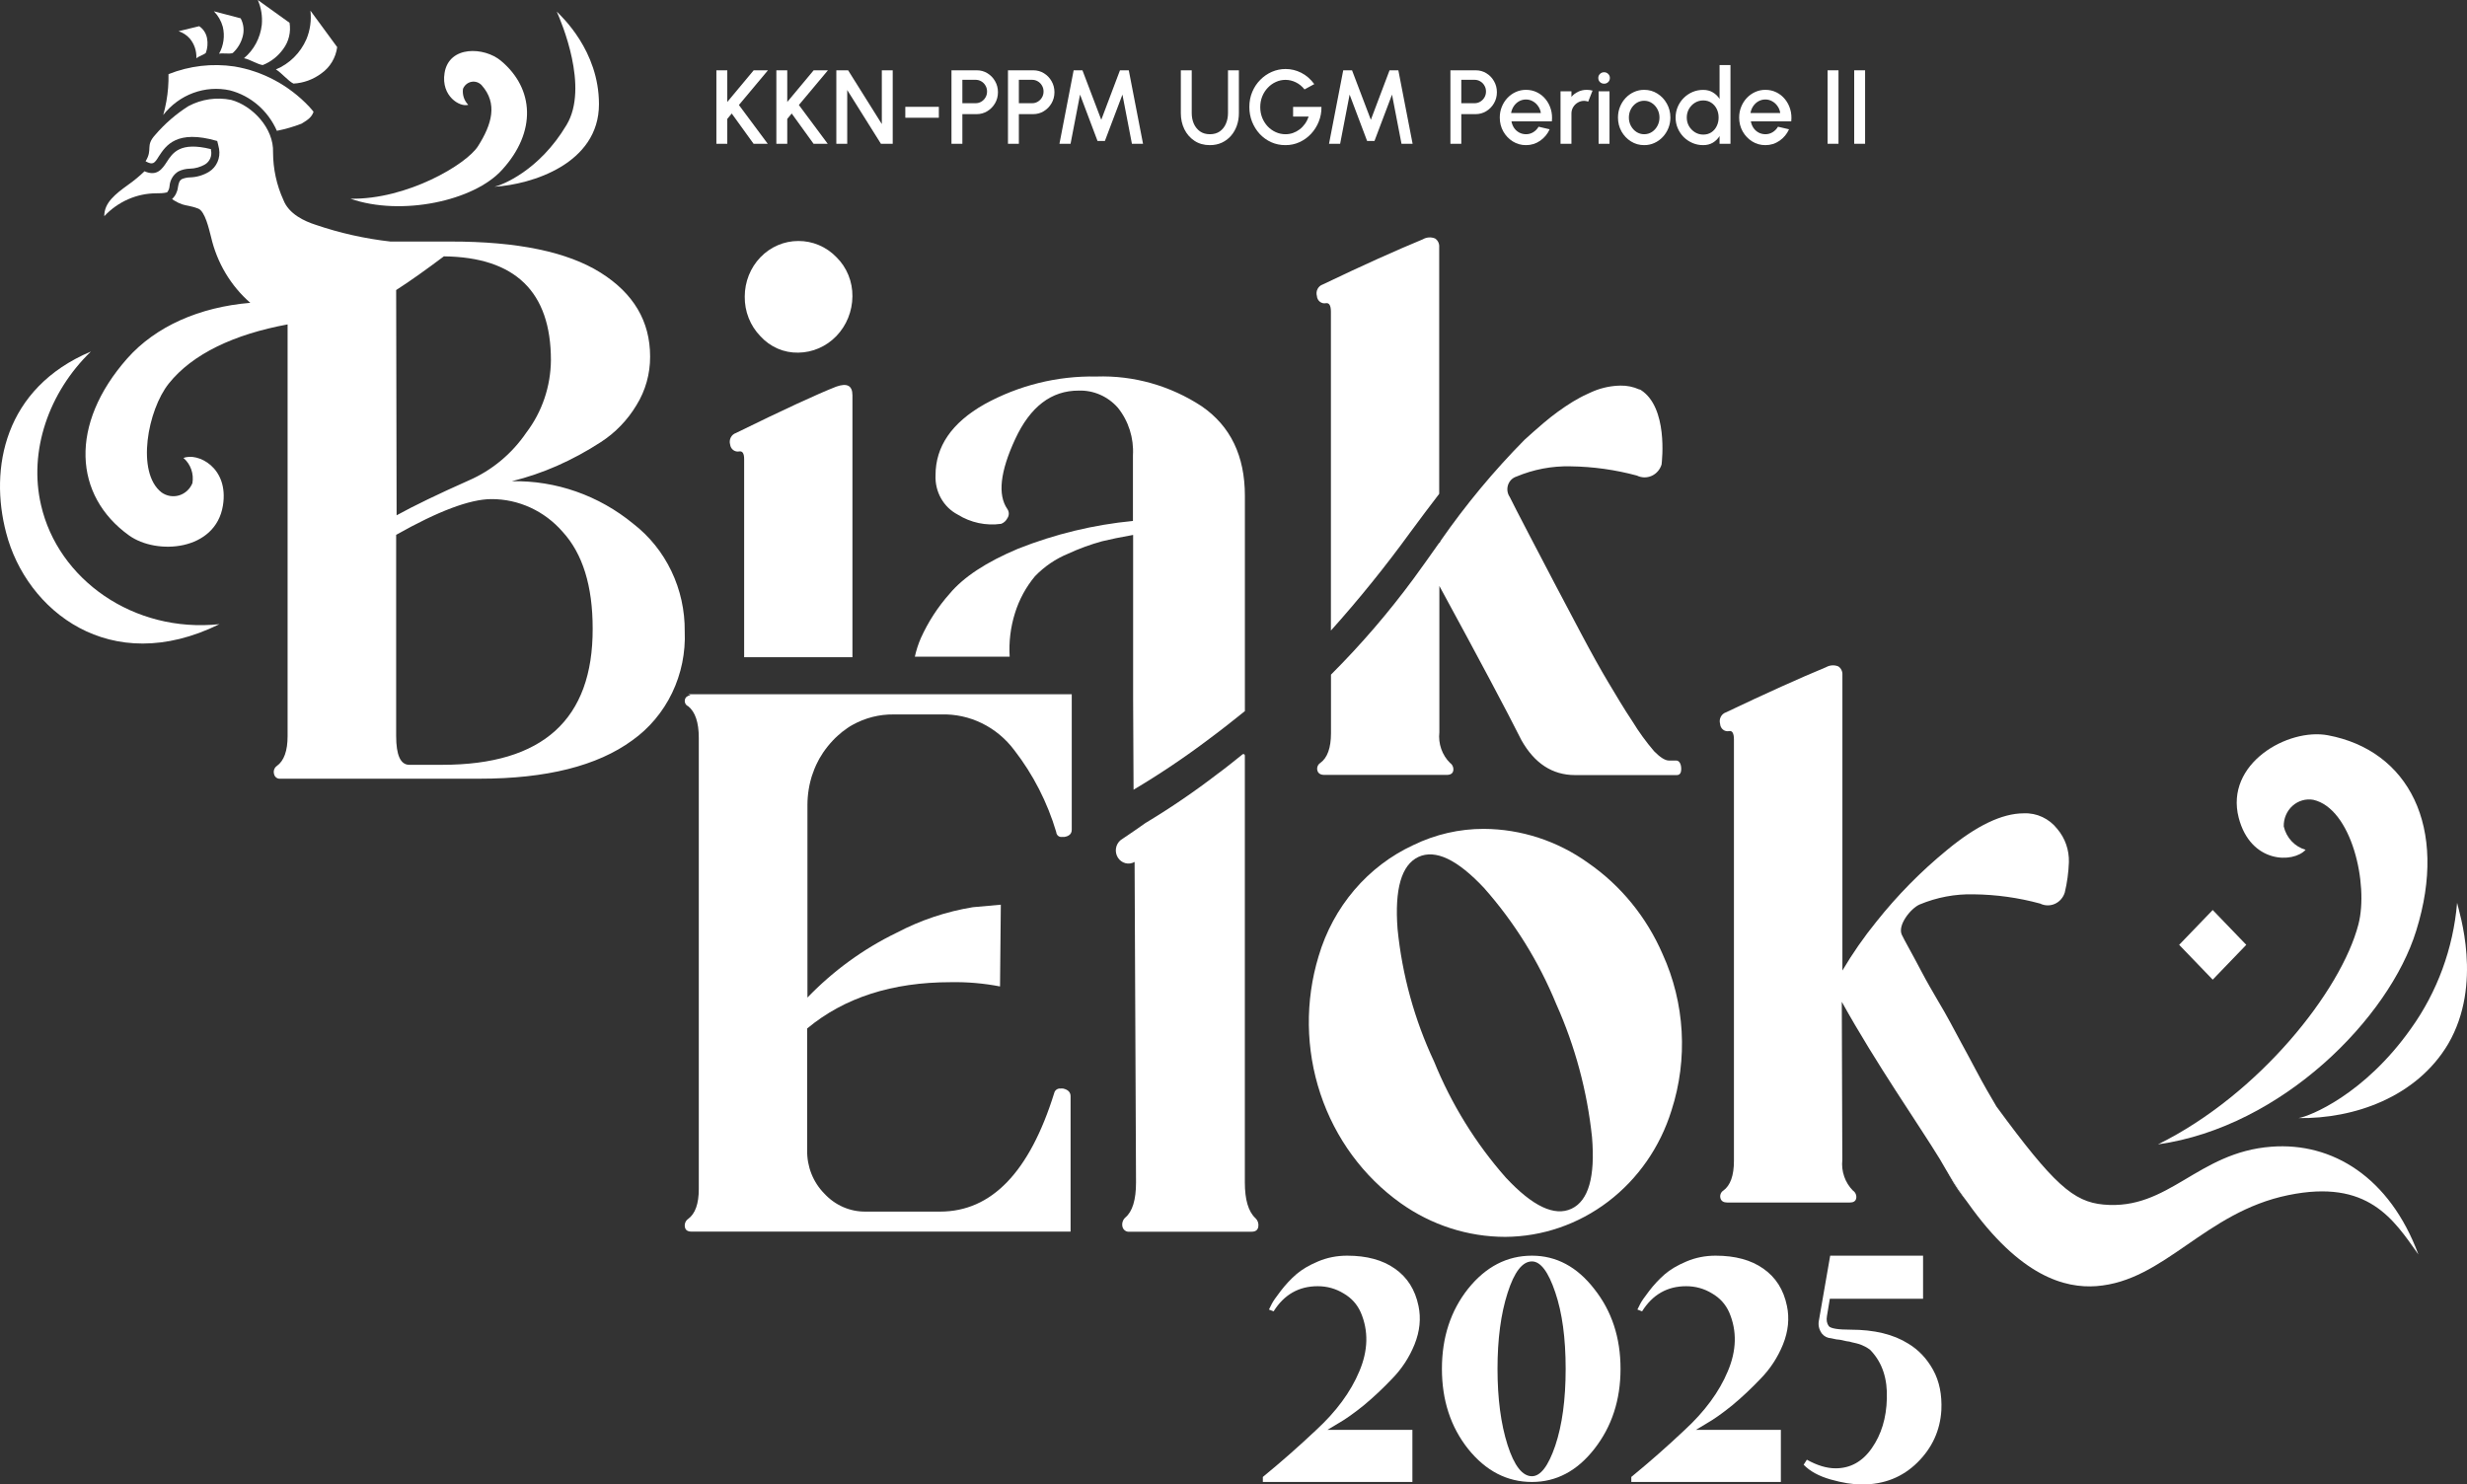
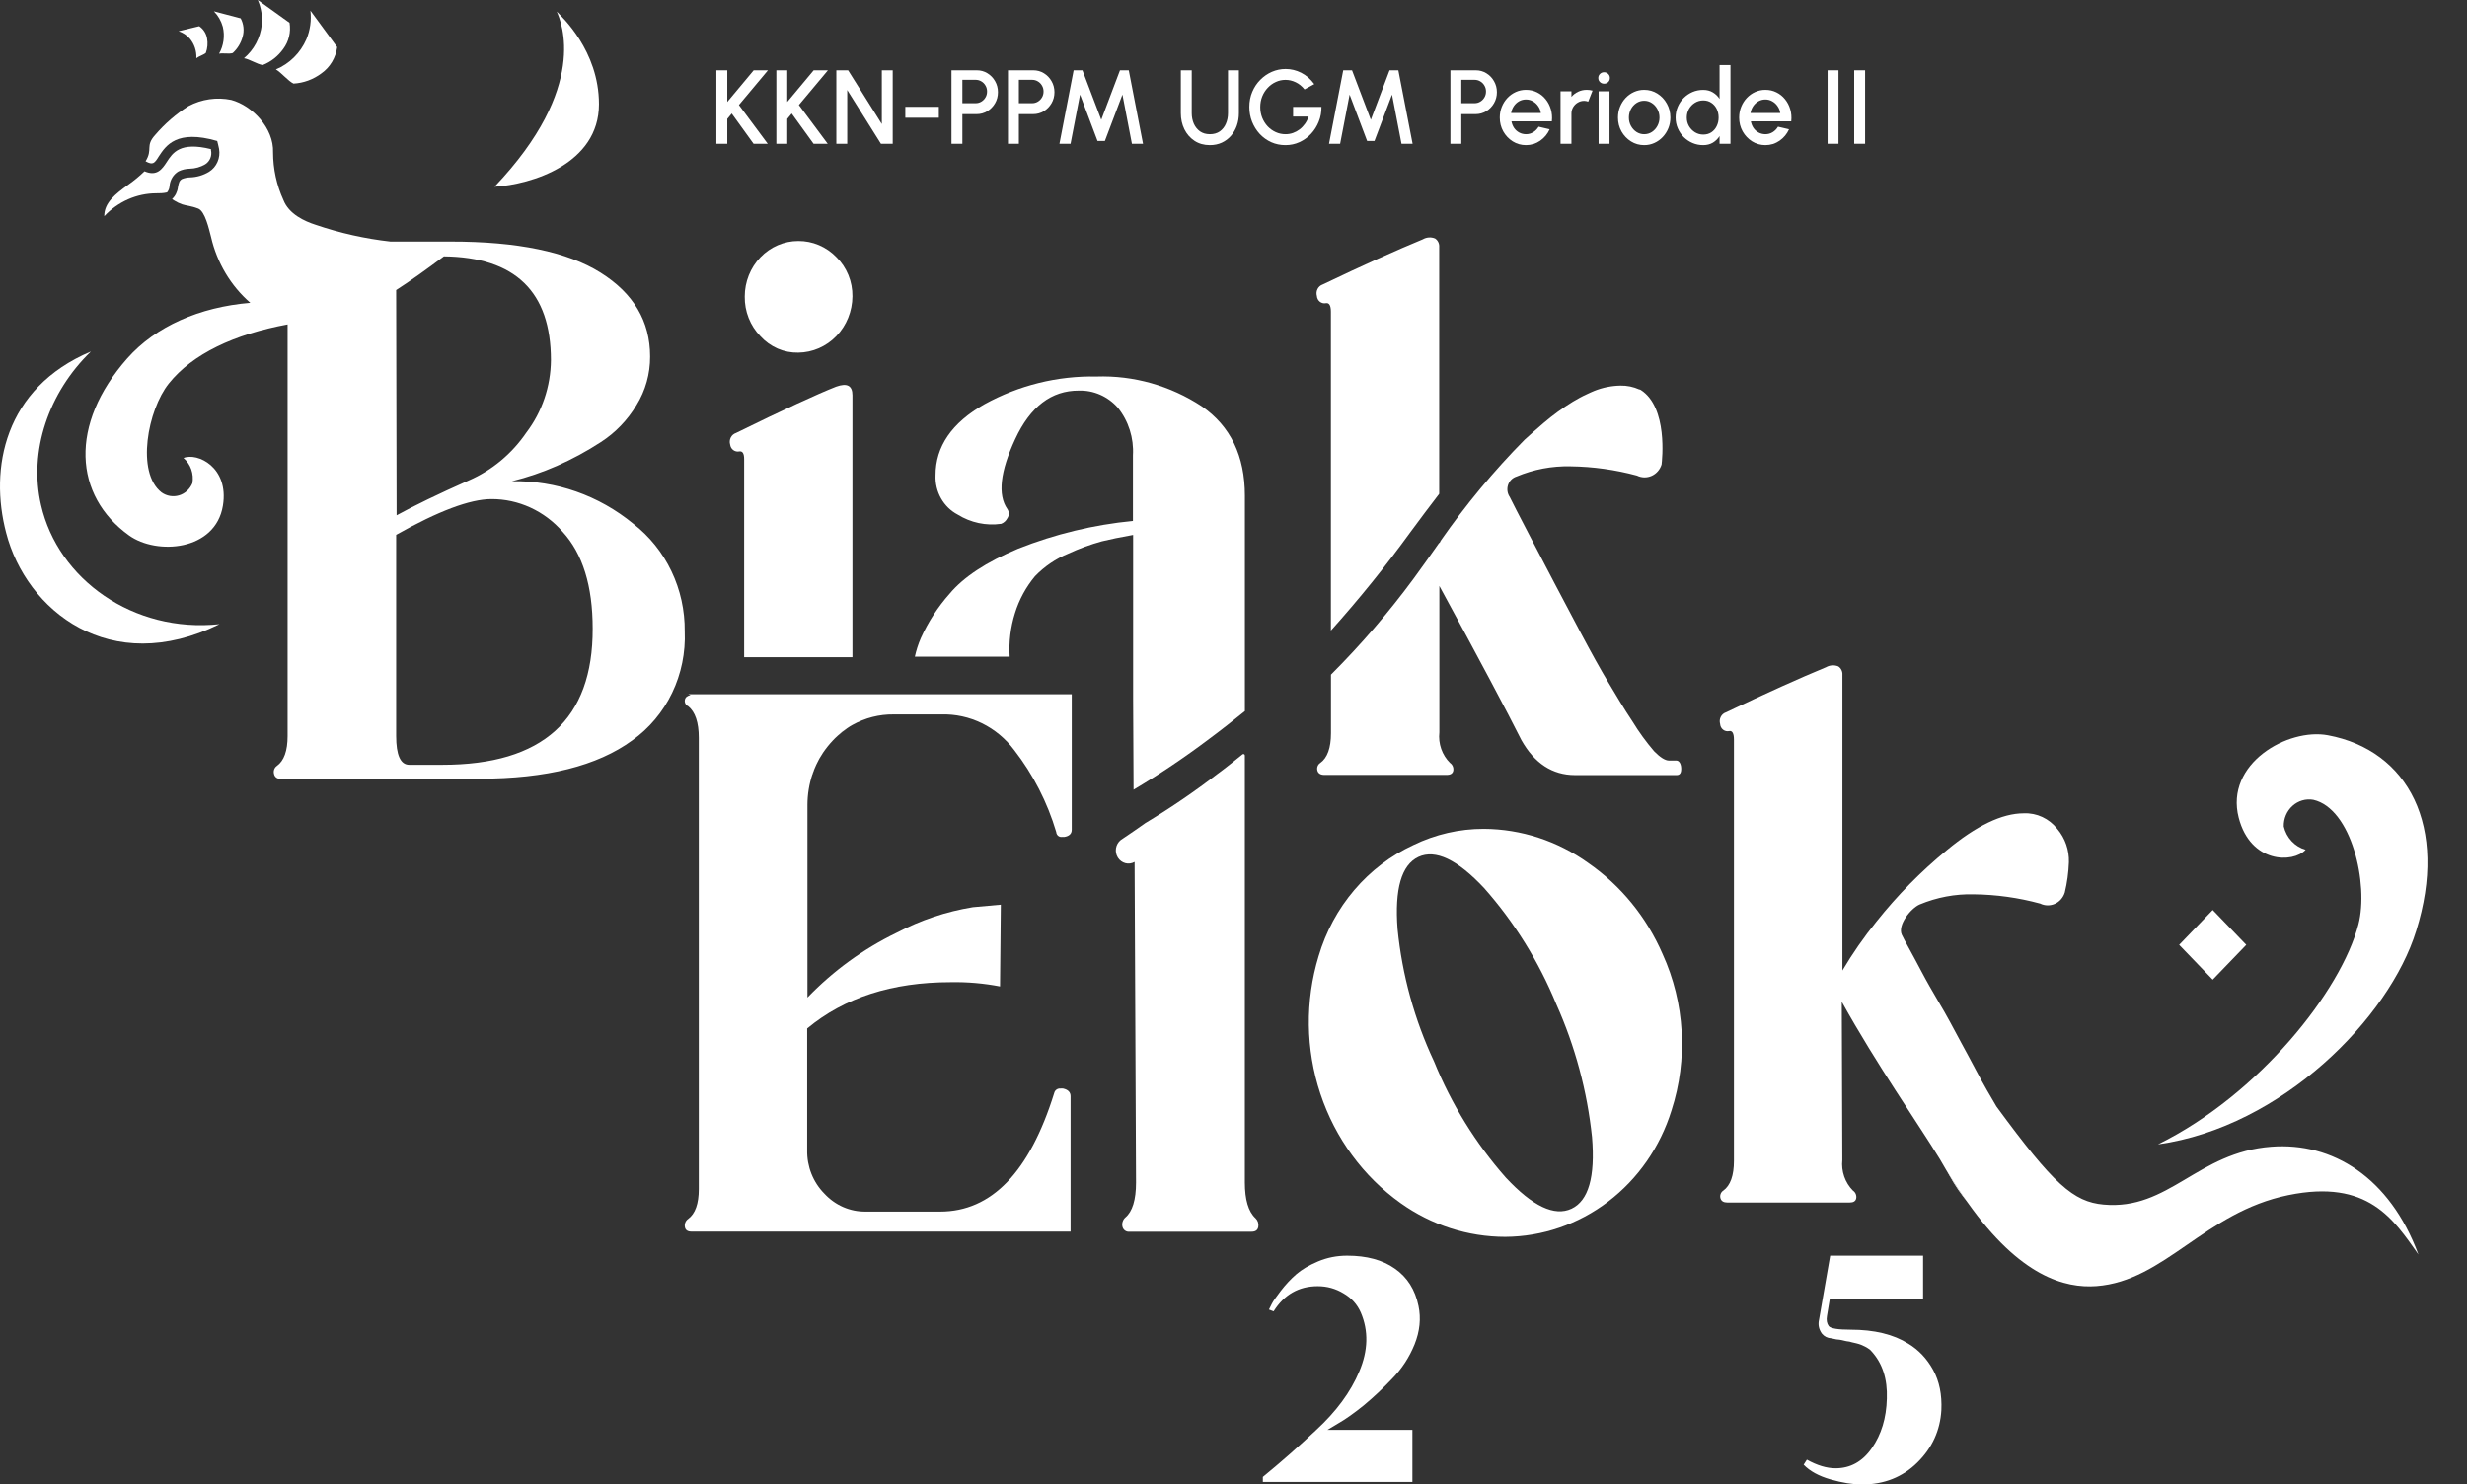
<svg xmlns="http://www.w3.org/2000/svg" width="334" height="201" viewBox="0 0 334 201" fill="none">
  <rect x="0" y="0" width="334" height="201" fill="#333333" stroke="none" />
  <path d="M103.942 19.468H102.026L99.068 15.368L98.465 16.1V19.468H96.989V9.519H98.465V13.804L102.04 9.519H103.97L100.04 14.216L103.942 19.468Z" fill="white" />
  <path d="M112.061 19.468H110.146L107.188 15.368L106.584 16.1V19.468H105.109V9.519H106.584V13.804L110.16 9.519H112.09L108.159 14.216L112.061 19.468Z" fill="white" />
  <path d="M113.229 19.468V9.519H114.825L119.387 16.796V9.519H120.862V19.468H119.266L114.704 12.191V19.468H113.229Z" fill="white" />
  <path d="M122.568 14.465H127.108V15.943H122.568V14.465Z" fill="white" />
  <path d="M128.817 19.468V9.519H132.237C132.771 9.519 133.253 9.652 133.684 9.917C134.119 10.183 134.464 10.54 134.72 10.99C134.98 11.44 135.11 11.938 135.11 12.483C135.11 13.037 134.977 13.539 134.713 13.989C134.452 14.434 134.105 14.79 133.67 15.055C133.235 15.32 132.757 15.453 132.237 15.453H130.293V19.468H128.817ZM130.293 13.975H132.088C132.371 13.975 132.629 13.904 132.861 13.762C133.097 13.62 133.284 13.43 133.421 13.193C133.563 12.956 133.634 12.689 133.634 12.39C133.634 12.092 133.563 11.824 133.421 11.587C133.284 11.346 133.097 11.156 132.861 11.019C132.629 10.877 132.371 10.806 132.088 10.806H130.293V13.975Z" fill="white" />
  <path d="M136.466 19.468V9.519H139.885C140.42 9.519 140.902 9.652 141.333 9.917C141.768 10.183 142.113 10.54 142.368 10.99C142.629 11.44 142.759 11.938 142.759 12.483C142.759 13.037 142.626 13.539 142.361 13.989C142.101 14.434 141.754 14.79 141.318 15.055C140.883 15.32 140.406 15.453 139.885 15.453H137.941V19.468H136.466ZM137.941 13.975H139.736C140.02 13.975 140.278 13.904 140.51 13.762C140.746 13.62 140.933 13.43 141.07 13.193C141.212 12.956 141.283 12.689 141.283 12.39C141.283 12.092 141.212 11.824 141.07 11.587C140.933 11.346 140.746 11.156 140.51 11.019C140.278 10.877 140.02 10.806 139.736 10.806H137.941V13.975Z" fill="white" />
  <path d="M143.436 19.468L145.358 9.519H146.55L149.097 16.22L151.63 9.519H152.822L154.751 19.468H153.247L151.963 12.809L149.586 19.091H148.593L146.224 12.809L144.94 19.468H143.436Z" fill="white" />
  <path d="M163.8 19.653C163.005 19.653 162.312 19.458 161.721 19.07C161.134 18.681 160.678 18.16 160.352 17.507C160.03 16.848 159.869 16.119 159.869 15.318V9.519H161.345V15.318C161.345 15.839 161.439 16.317 161.629 16.753C161.823 17.184 162.102 17.53 162.466 17.791C162.835 18.047 163.279 18.175 163.8 18.175C164.334 18.175 164.783 18.047 165.147 17.791C165.512 17.53 165.786 17.184 165.97 16.753C166.16 16.317 166.254 15.839 166.254 15.318V9.519H167.73V15.318C167.73 15.92 167.638 16.483 167.453 17.009C167.269 17.53 167.004 17.99 166.659 18.388C166.313 18.786 165.899 19.096 165.417 19.319C164.935 19.541 164.395 19.653 163.8 19.653Z" fill="white" />
  <path d="M174.034 19.653C173.344 19.653 172.701 19.52 172.105 19.255C171.513 18.985 170.996 18.613 170.551 18.139C170.111 17.661 169.766 17.109 169.515 16.483C169.269 15.858 169.146 15.192 169.146 14.486C169.146 13.743 169.279 13.058 169.544 12.433C169.808 11.807 170.17 11.265 170.629 10.806C171.088 10.341 171.61 9.981 172.197 9.725C172.788 9.47 173.408 9.342 174.056 9.342C174.789 9.342 175.493 9.512 176.17 9.853C176.846 10.194 177.435 10.706 177.936 11.388L176.617 12.106C176.276 11.68 175.879 11.357 175.425 11.14C174.976 10.922 174.514 10.813 174.041 10.813C173.583 10.813 173.148 10.907 172.736 11.097C172.325 11.282 171.96 11.542 171.644 11.879C171.327 12.21 171.076 12.601 170.892 13.051C170.712 13.496 170.622 13.982 170.622 14.508C170.622 15.015 170.709 15.491 170.884 15.936C171.064 16.381 171.31 16.772 171.622 17.109C171.939 17.44 172.303 17.701 172.715 17.89C173.131 18.08 173.576 18.175 174.049 18.175C174.399 18.175 174.734 18.118 175.056 18.004C175.378 17.89 175.676 17.729 175.95 17.521C176.229 17.308 176.473 17.054 176.681 16.761C176.889 16.467 177.054 16.14 177.177 15.78H175.07V14.472H178.908C178.918 15.183 178.795 15.851 178.539 16.476C178.289 17.102 177.939 17.654 177.489 18.132C177.045 18.606 176.527 18.978 175.936 19.248C175.344 19.518 174.711 19.653 174.034 19.653Z" fill="white" />
  <path d="M179.933 19.468L181.856 9.519H183.048L185.595 16.22L188.127 9.519H189.319L191.249 19.468H189.745L188.461 12.809L186.084 19.091H185.091L182.721 12.809L181.437 19.468H179.933Z" fill="white" />
  <path d="M196.367 19.468V9.519H199.786C200.321 9.519 200.803 9.652 201.234 9.917C201.669 10.183 202.014 10.54 202.269 10.99C202.53 11.44 202.66 11.938 202.66 12.483C202.66 13.037 202.527 13.539 202.262 13.989C202.002 14.434 201.655 14.79 201.219 15.055C200.784 15.32 200.307 15.453 199.786 15.453H197.842V19.468H196.367ZM197.842 13.975H199.637C199.921 13.975 200.179 13.904 200.411 13.762C200.647 13.62 200.834 13.43 200.971 13.193C201.113 12.956 201.184 12.689 201.184 12.39C201.184 12.092 201.113 11.824 200.971 11.587C200.834 11.346 200.647 11.156 200.411 11.019C200.179 10.877 199.921 10.806 199.637 10.806H197.842V13.975Z" fill="white" />
  <path d="M206.597 19.653C205.944 19.653 205.348 19.485 204.809 19.148C204.274 18.812 203.846 18.362 203.525 17.798C203.208 17.23 203.05 16.602 203.05 15.915C203.05 15.394 203.142 14.908 203.326 14.458C203.511 14.003 203.764 13.605 204.085 13.264C204.412 12.918 204.79 12.648 205.22 12.454C205.651 12.26 206.11 12.163 206.597 12.163C207.141 12.163 207.64 12.277 208.094 12.504C208.548 12.727 208.936 13.037 209.257 13.435C209.579 13.828 209.815 14.283 209.967 14.799C210.118 15.311 210.163 15.856 210.101 16.434H204.632C204.693 16.761 204.811 17.057 204.986 17.322C205.166 17.582 205.393 17.788 205.667 17.94C205.946 18.092 206.256 18.17 206.597 18.175C206.956 18.175 207.283 18.085 207.576 17.905C207.874 17.724 208.117 17.476 208.307 17.158L209.803 17.507C209.52 18.137 209.092 18.653 208.519 19.056C207.947 19.454 207.306 19.653 206.597 19.653ZM204.582 15.304H208.612C208.564 14.963 208.444 14.655 208.25 14.38C208.061 14.1 207.822 13.88 207.533 13.719C207.249 13.553 206.937 13.47 206.597 13.47C206.261 13.47 205.949 13.551 205.66 13.712C205.376 13.873 205.14 14.093 204.951 14.373C204.766 14.648 204.643 14.958 204.582 15.304Z" fill="white" />
  <path d="M211.276 19.468V12.362H212.752V13.115C212.998 12.821 213.301 12.589 213.66 12.419C214.02 12.248 214.407 12.163 214.824 12.163C215.088 12.163 215.351 12.198 215.611 12.269L215.022 13.762C214.838 13.691 214.653 13.655 214.469 13.655C214.157 13.655 213.871 13.733 213.61 13.89C213.35 14.041 213.142 14.247 212.986 14.508C212.83 14.768 212.752 15.057 212.752 15.375V19.468H211.276Z" fill="white" />
  <path d="M216.431 12.362H217.907V19.468H216.431V12.362ZM217.183 11.331C216.956 11.331 216.767 11.258 216.615 11.111C216.464 10.964 216.388 10.78 216.388 10.557C216.388 10.339 216.464 10.157 216.615 10.01C216.767 9.858 216.954 9.782 217.176 9.782C217.393 9.782 217.578 9.858 217.729 10.01C217.881 10.157 217.956 10.339 217.956 10.557C217.956 10.78 217.881 10.964 217.729 11.111C217.583 11.258 217.4 11.331 217.183 11.331Z" fill="white" />
  <path d="M222.601 19.653C221.948 19.653 221.352 19.485 220.813 19.148C220.279 18.812 219.851 18.362 219.529 17.798C219.212 17.23 219.054 16.602 219.054 15.915C219.054 15.394 219.146 14.908 219.33 14.458C219.515 14.003 219.768 13.605 220.089 13.264C220.416 12.918 220.794 12.648 221.225 12.454C221.655 12.26 222.114 12.163 222.601 12.163C223.254 12.163 223.847 12.331 224.382 12.667C224.921 13.004 225.349 13.456 225.666 14.025C225.987 14.593 226.148 15.223 226.148 15.915C226.148 16.431 226.056 16.914 225.871 17.364C225.687 17.814 225.432 18.212 225.105 18.558C224.784 18.899 224.408 19.167 223.977 19.361C223.551 19.555 223.093 19.653 222.601 19.653ZM222.601 18.175C222.993 18.175 223.346 18.07 223.658 17.862C223.97 17.654 224.216 17.379 224.396 17.038C224.58 16.692 224.672 16.317 224.672 15.915C224.672 15.503 224.578 15.124 224.389 14.778C224.204 14.432 223.956 14.157 223.644 13.954C223.332 13.745 222.984 13.641 222.601 13.641C222.213 13.641 221.861 13.745 221.544 13.954C221.232 14.162 220.983 14.439 220.799 14.785C220.619 15.131 220.529 15.507 220.529 15.915C220.529 16.337 220.624 16.718 220.813 17.059C221.002 17.4 221.253 17.672 221.565 17.876C221.882 18.075 222.227 18.175 222.601 18.175Z" fill="white" />
  <path d="M232.807 8.809H234.283V19.468H232.807V18.423C232.575 18.793 232.273 19.091 231.899 19.319C231.525 19.541 231.088 19.653 230.586 19.653C230.071 19.653 229.588 19.555 229.139 19.361C228.69 19.167 228.293 18.899 227.947 18.558C227.607 18.212 227.34 17.814 227.146 17.364C226.952 16.914 226.855 16.431 226.855 15.915C226.855 15.399 226.952 14.915 227.146 14.465C227.34 14.01 227.607 13.613 227.947 13.271C228.293 12.926 228.69 12.655 229.139 12.461C229.588 12.267 230.071 12.17 230.586 12.17C231.088 12.17 231.525 12.284 231.899 12.511C232.273 12.734 232.575 13.027 232.807 13.392V8.809ZM230.601 18.224C231.017 18.224 231.381 18.122 231.693 17.919C232.005 17.71 232.247 17.431 232.417 17.08C232.592 16.73 232.679 16.341 232.679 15.915C232.679 15.484 232.592 15.093 232.417 14.742C232.242 14.392 231.998 14.115 231.686 13.911C231.379 13.703 231.017 13.598 230.601 13.598C230.189 13.598 229.813 13.703 229.473 13.911C229.137 14.119 228.867 14.399 228.664 14.749C228.465 15.1 228.366 15.489 228.366 15.915C228.366 16.346 228.468 16.737 228.671 17.087C228.879 17.433 229.151 17.71 229.487 17.919C229.827 18.122 230.199 18.224 230.601 18.224Z" fill="white" />
  <path d="M239.007 19.653C238.354 19.653 237.758 19.485 237.219 19.148C236.685 18.812 236.256 18.362 235.935 17.798C235.618 17.23 235.46 16.602 235.46 15.915C235.46 15.394 235.552 14.908 235.736 14.458C235.921 14.003 236.174 13.605 236.495 13.264C236.822 12.918 237.2 12.648 237.63 12.454C238.061 12.26 238.52 12.163 239.007 12.163C239.551 12.163 240.05 12.277 240.504 12.504C240.958 12.727 241.346 13.037 241.667 13.435C241.989 13.828 242.225 14.283 242.377 14.799C242.528 15.311 242.573 15.856 242.511 16.434H237.042C237.103 16.761 237.221 17.057 237.396 17.322C237.576 17.582 237.803 17.788 238.077 17.94C238.356 18.092 238.666 18.17 239.007 18.175C239.366 18.175 239.693 18.085 239.986 17.905C240.284 17.724 240.527 17.476 240.717 17.158L242.213 17.507C241.93 18.137 241.502 18.653 240.929 19.056C240.357 19.454 239.716 19.653 239.007 19.653ZM236.992 15.304H241.022C240.974 14.963 240.854 14.655 240.66 14.38C240.471 14.1 240.232 13.88 239.943 13.719C239.659 13.553 239.347 13.47 239.007 13.47C238.671 13.47 238.359 13.551 238.07 13.712C237.787 13.873 237.55 14.093 237.361 14.373C237.176 14.648 237.053 14.958 236.992 15.304Z" fill="white" />
  <path d="M247.433 19.468V9.519H248.908V19.468H247.433Z" fill="white" />
  <path d="M251.035 19.468V9.519H252.511V19.468H251.035Z" fill="white" />
  <path d="M109.317 108.995V135.069C112.819 131.436 116.906 128.467 121.393 126.294C124.639 124.586 128.124 123.418 131.719 122.835L135.499 122.496L135.391 133.565C133.193 133.14 130.959 132.947 128.724 132.988C120.786 132.988 114.304 135.078 109.28 139.256V155.74C109.26 156.834 109.456 157.92 109.857 158.931C110.258 159.943 110.855 160.858 111.611 161.619C112.328 162.397 113.191 163.015 114.146 163.433C115.102 163.851 116.13 164.062 117.167 164.051H127.275C134.239 164.051 139.388 158.707 142.721 148.018C142.762 147.828 142.867 147.66 143.018 147.545C143.169 147.429 143.356 147.375 143.543 147.392C143.675 147.375 143.809 147.375 143.941 147.392C144.605 147.542 144.943 147.893 144.943 148.432V166.759H93.617C93.097 166.759 92.795 166.558 92.723 166.132C92.685 165.925 92.707 165.711 92.787 165.516C92.866 165.322 93 165.157 93.17 165.042C94.124 164.34 94.607 162.998 94.607 160.993V99.895C94.607 97.814 94.124 96.385 93.17 95.62C93.009 95.553 92.877 95.43 92.795 95.272C92.713 95.114 92.688 94.931 92.723 94.755C92.795 94.404 93.061 94.204 93.496 94.116L93.17 94.003H145.101V112.342C145.101 112.881 144.774 113.207 144.11 113.32H143.784C143.69 113.334 143.594 113.328 143.502 113.301C143.411 113.275 143.325 113.229 143.251 113.167C143.177 113.104 143.117 113.027 143.074 112.939C143.03 112.851 143.005 112.754 142.999 112.656C141.799 108.623 139.873 104.863 137.323 101.574C136.158 100.019 134.657 98.77 132.941 97.93C131.224 97.089 129.341 96.68 127.444 96.736H120.995C119.05 96.71 117.13 97.198 115.415 98.152C115.179 98.282 114.95 98.424 114.727 98.579C114.252 98.893 113.803 99.25 113.386 99.644C113.169 99.844 112.952 100.045 112.747 100.271C112.267 100.782 111.827 101.331 111.43 101.913C111.321 102.07 111.22 102.233 111.128 102.402C111.008 102.582 110.899 102.771 110.802 102.966L110.512 103.542C110.317 103.948 110.148 104.367 110.005 104.796C109.551 106.146 109.319 107.566 109.317 108.995Z" fill="white" />
  <path d="M109.96 104.839C110.103 104.409 110.273 103.989 110.469 103.581C110.287 103.984 110.129 104.386 109.984 104.839H109.96Z" fill="white" />
  <path d="M113.341 99.723C113.759 99.327 114.209 98.97 114.686 98.654C114.213 98.976 113.764 99.333 113.341 99.723Z" fill="white" />
  <path d="M108.076 47.748C110.017 47.728 111.872 46.919 113.243 45.493C114.614 44.068 115.391 42.14 115.407 40.126C115.419 39.135 115.234 38.153 114.861 37.24C114.489 36.327 113.939 35.505 113.245 34.824C112.566 34.121 111.76 33.566 110.873 33.189C109.985 32.813 109.035 32.623 108.076 32.63C106.155 32.63 104.312 33.422 102.953 34.833C101.594 36.243 100.83 38.157 100.83 40.151C100.816 41.147 100.995 42.136 101.359 43.058C101.722 43.98 102.261 44.816 102.944 45.517C103.601 46.241 104.397 46.814 105.281 47.199C106.166 47.583 107.118 47.77 108.076 47.748Z" fill="white" />
  <path d="M100.084 61.123C100.518 61.048 100.748 61.386 100.748 62.163V88.989H115.409V53.514C115.409 52.198 114.673 51.822 113.187 52.361C110.675 53.351 106.146 55.432 99.637 58.629C99.333 58.729 99.08 58.951 98.933 59.244C98.786 59.538 98.757 59.88 98.852 60.195C98.869 60.343 98.915 60.484 98.988 60.612C99.06 60.74 99.157 60.851 99.273 60.938C99.388 61.025 99.52 61.086 99.66 61.118C99.799 61.15 99.944 61.152 100.084 61.123Z" fill="white" />
  <path d="M225.092 129.177C228.115 135.807 228.548 143.395 226.299 150.35C224.765 155.3 221.764 159.621 217.723 162.696C213.683 165.771 208.81 167.443 203.8 167.473C198.743 167.471 193.804 165.88 189.634 162.91C184.574 159.307 180.763 154.112 178.762 148.091C176.762 142.069 176.678 135.54 178.523 129.466C179.5 126.152 181.151 123.095 183.363 120.5C185.576 117.905 188.299 115.833 191.349 114.423C194.338 112.97 197.6 112.221 200.902 112.229C205.948 112.257 210.868 113.865 215.019 116.842C219.427 119.89 222.918 124.165 225.092 129.177ZM203.872 159.45C207.496 163.336 210.458 164.74 212.761 163.662C215.056 162.584 215.986 159.363 215.539 153.972C214.884 147.743 213.252 141.667 210.708 135.984C208.336 130.195 205.028 124.87 200.926 120.239C197.303 116.37 194.34 114.966 192.037 116.027C189.742 117.106 188.8 120.365 189.211 125.78C189.833 132.014 191.505 138.085 194.15 143.718C196.5 149.501 199.788 154.823 203.872 159.45Z" fill="white" />
  <path d="M263.505 158.373C263.674 158.661 263.807 158.924 263.928 159.163C264.647 160.484 265.497 161.723 266.464 162.861C265.466 161.523 264.479 160.028 263.505 158.373Z" fill="white" />
  <path d="M327.419 169.856C324.062 165.117 320.62 159.602 309.811 161.82C298.459 164.14 293.084 173.453 283.809 174.143C279.595 174.444 273.532 172.889 266.419 162.861C265.452 161.524 264.466 160.028 263.46 158.373L262.638 156.957C259.788 152.294 254.04 144.095 249.354 135.646L249.426 157.057C249.345 157.817 249.433 158.585 249.682 159.304C249.931 160.023 250.335 160.674 250.863 161.206C251.028 161.315 251.159 161.471 251.238 161.656C251.318 161.841 251.343 162.047 251.31 162.247C251.238 162.635 250.936 162.823 250.429 162.823H233.871C233.352 162.823 233.038 162.635 232.929 162.247C232.874 162.053 232.882 161.846 232.952 161.658C233.022 161.47 233.15 161.311 233.316 161.206C234.27 160.517 234.753 159.175 234.753 157.17V100.146C234.753 99.306 234.535 98.892 234.089 98.993C233.946 99.022 233.799 99.018 233.658 98.983C233.517 98.948 233.384 98.882 233.27 98.789C233.155 98.697 233.062 98.58 232.994 98.446C232.927 98.312 232.889 98.165 232.881 98.015C232.789 97.702 232.819 97.365 232.963 97.075C233.107 96.784 233.355 96.564 233.654 96.46C239.137 93.853 243.658 91.814 247.216 90.343C247.469 90.198 247.749 90.112 248.037 90.093C248.326 90.073 248.614 90.12 248.883 90.23C249.067 90.352 249.217 90.524 249.314 90.727C249.412 90.93 249.455 91.157 249.438 91.384V131.409C250.814 129.082 252.357 126.866 254.052 124.778C256.879 121.226 260.061 117.994 263.544 115.138C267.57 111.795 271.052 110.124 273.991 110.124C274.858 110.084 275.721 110.256 276.512 110.626C277.303 110.996 277.999 111.554 278.544 112.255C279.595 113.496 280.152 115.104 280.102 116.755C280.052 118.134 279.866 119.503 279.546 120.842C279.441 121.182 279.268 121.495 279.037 121.761C278.807 122.026 278.524 122.236 278.208 122.379C277.893 122.521 277.551 122.592 277.207 122.586C276.863 122.581 276.524 122.499 276.213 122.346C273.275 121.546 270.253 121.125 267.216 121.093C264.707 121.028 262.212 121.498 259.885 122.472C258.677 123.011 256.902 125.242 257.47 126.546C257.832 127.323 258.75 128.89 260.151 131.56C261.551 134.23 263.158 136.737 264.039 138.429C264.921 140.122 266.092 142.19 267.53 144.923C268.544 146.841 269.474 148.445 270.295 149.824C278.036 160.379 280.718 162.723 284.788 163.099C293.64 163.914 297.492 156.004 307.528 155.264C315.741 154.638 323.53 159.364 327.419 169.856Z" fill="white" />
  <path d="M292.162 154.95C305.906 148.169 316.98 134.104 319.299 125.166C320.712 119.726 318.381 109.472 313.188 108.293C312.689 108.206 312.177 108.235 311.689 108.378C311.201 108.52 310.75 108.773 310.368 109.118C309.986 109.464 309.682 109.892 309.478 110.374C309.275 110.856 309.177 111.378 309.191 111.904C309.367 112.656 309.735 113.347 310.255 113.902C310.775 114.458 311.43 114.858 312.15 115.063C310.447 116.905 304.698 116.918 303.092 110.725C301.196 103.38 309.758 98.541 315.169 99.556C326.038 101.587 331.521 111.916 327.125 126.019C323.49 137.802 308.973 152.581 292.162 154.95Z" fill="white" />
-   <path d="M47.444 26.904C55.101 27.041 63.145 22.265 64.715 19.796C66.599 16.825 67.42 14.005 65.198 11.523C65.019 11.338 64.799 11.201 64.558 11.124C64.317 11.047 64.061 11.033 63.814 11.082C63.566 11.132 63.333 11.244 63.137 11.408C62.94 11.572 62.785 11.783 62.685 12.024C62.63 12.418 62.665 12.82 62.789 13.198C62.913 13.575 63.122 13.916 63.398 14.193C62.275 14.543 59.691 13.027 60.186 9.893C60.777 6.132 65.572 6.333 67.83 8.238C72.335 11.999 72.661 17.865 67.987 22.98C64.195 27.217 54.316 29.31 47.444 26.904Z" fill="white" />
-   <path d="M311.174 151.39C312.696 151.165 320.111 148.194 326.415 139.269C329.976 134.304 332.138 128.411 332.659 122.245C332.925 123.499 336.185 133.239 331.451 141.349C327.176 148.545 318.734 151.503 311.174 151.39Z" fill="white" />
-   <path d="M66.95 25.286C67.941 25.06 72.989 23.155 76.708 16.912C79.776 11.798 75.996 2.973 75.38 1.569C75.996 2.208 81.092 6.834 81.092 14.104C81.092 22.19 71.95 24.985 66.95 25.286Z" fill="white" />
+   <path d="M66.95 25.286C79.776 11.798 75.996 2.973 75.38 1.569C75.996 2.208 81.092 6.834 81.092 14.104C81.092 22.19 71.95 24.985 66.95 25.286Z" fill="white" />
  <path d="M299.573 123.215L295.03 127.931L299.573 132.646L304.116 127.931L299.573 123.215Z" fill="white" />
  <path d="M22.573 21.937C21.981 22.839 21.268 23.942 19.566 23.19C18.879 23.854 18.144 24.461 17.368 25.008C15.629 26.262 14.095 27.452 14.119 29.27C15.035 28.294 16.13 27.517 17.339 26.985C18.548 26.453 19.847 26.178 21.16 26.174C21.619 26.174 22.102 26.174 22.621 26.048C22.826 25.799 22.945 25.486 22.959 25.158C22.994 24.756 23.121 24.367 23.332 24.027C23.542 23.686 23.828 23.404 24.167 23.203C24.648 22.971 25.17 22.847 25.701 22.839C26.429 22.824 27.143 22.621 27.778 22.25C28.09 22.057 28.334 21.766 28.476 21.419C28.617 21.071 28.648 20.686 28.563 20.32V20.194C24.384 19.154 23.382 20.683 22.573 21.937Z" fill="white" />
  <path d="M85.747 70.925C81.075 67.079 75.26 65.04 69.298 65.159C71.387 64.644 73.431 63.947 75.409 63.078C77.468 62.168 79.455 61.091 81.351 59.857C83.31 58.591 84.963 56.876 86.181 54.842C87.393 52.884 88.031 50.602 88.017 48.274C88.017 43.502 85.775 39.712 81.29 36.904C76.806 34.096 70.047 32.696 61.013 32.705H52.861C49.417 32.318 46.02 31.557 42.729 30.436C41.243 29.959 39.106 28.994 38.369 27.076C37.45 25.062 36.972 22.862 36.968 20.633C37.089 17.361 34.154 14.29 31.292 13.525C29.331 13.126 27.298 13.422 25.519 14.365C23.84 15.427 22.322 16.741 21.014 18.264C19.625 19.793 20.737 20.169 19.71 21.837C20.7 22.388 20.918 22.125 21.509 21.16C22.464 19.706 23.925 17.499 29.408 19.091C29.408 19.091 29.661 20.069 29.661 20.169C29.762 20.765 29.687 21.378 29.445 21.929C29.204 22.479 28.808 22.941 28.309 23.253C27.52 23.733 26.626 23.996 25.712 24.018C25.344 24.028 24.981 24.105 24.637 24.243C24.275 24.456 24.203 24.757 24.094 25.334C24.025 25.955 23.742 26.529 23.297 26.951L23.587 27.151C23.937 27.37 24.309 27.547 24.698 27.678C25.217 27.854 25.906 27.879 26.835 28.242C27.765 28.606 28.285 30.987 28.575 32.09C29.378 35.576 31.241 38.701 33.888 41.003C26.992 41.58 21.087 44.187 17.234 48.525C9.324 57.487 9.988 67.115 17.464 72.492C21.208 75.188 29.178 74.611 30.181 68.456C31.026 63.266 26.727 61.236 24.843 62.013C25.316 62.419 25.678 62.95 25.89 63.548C26.102 64.147 26.157 64.794 26.05 65.422C25.886 65.819 25.639 66.173 25.327 66.459C25.015 66.744 24.646 66.955 24.247 67.075C23.847 67.194 23.427 67.221 23.016 67.152C22.605 67.083 22.215 66.92 21.872 66.676C18.382 63.968 20.012 55.482 22.85 51.934C26.05 47.923 31.69 45.265 38.937 43.924V99.669C38.937 101.662 38.453 103.016 37.487 103.706C37.319 103.821 37.191 103.989 37.121 104.185C37.051 104.381 37.044 104.596 37.101 104.796C37.139 104.991 37.245 105.164 37.399 105.282C37.553 105.4 37.744 105.455 37.934 105.436H64.926C73.976 105.436 80.868 103.706 85.602 100.246C87.897 98.614 89.754 96.402 90.996 93.818C92.239 91.234 92.826 88.364 92.703 85.479C92.73 82.656 92.113 79.866 90.904 77.337C89.696 74.808 87.928 72.611 85.747 70.925ZM53.634 39.273C55.591 38.02 57.716 36.49 60.095 34.71C69.757 34.819 74.588 39.507 74.588 48.775C74.555 52.336 73.383 55.785 71.254 58.578C69.296 61.447 66.601 63.687 63.477 65.046C59.322 66.893 56.062 68.469 53.695 69.772L53.634 39.273ZM59.854 103.555H55.409C54.226 103.555 53.634 102.252 53.634 99.644V72.417C59.334 69.2 63.63 67.587 66.52 67.579C68.341 67.571 70.142 67.962 71.807 68.727C73.472 69.491 74.963 70.612 76.182 72.016C78.887 74.974 80.24 79.337 80.24 85.103C80.28 97.413 73.485 103.564 59.854 103.555Z" fill="white" />
-   <path d="M22.1 15.569C23.164 14.204 24.571 13.17 26.165 12.582C27.759 11.994 29.478 11.873 31.134 12.235C32.521 12.595 33.812 13.274 34.911 14.222C36.011 15.17 36.891 16.363 37.486 17.712C38.621 17.489 39.736 17.166 40.819 16.747C41.81 16.171 42.232 15.782 42.45 15.13C42.317 14.967 42.112 14.716 41.846 14.428C39.122 11.544 35.579 9.642 31.738 9C28.726 8.553 25.654 8.911 22.813 10.041C22.837 11.276 22.74 12.511 22.523 13.726C22.402 14.416 22.257 15.005 22.1 15.569Z" fill="white" />
  <path d="M37.353 9.4C39.186 8.642 40.666 7.178 41.483 5.314C41.991 4.095 42.178 2.759 42.027 1.44L45.65 6.379C45.555 7.092 45.316 7.776 44.95 8.387C44.584 8.999 44.098 9.523 43.525 9.927C42.416 10.761 41.099 11.244 39.732 11.318C39.008 10.967 38.114 9.852 37.353 9.4Z" fill="white" />
  <path d="M33.029 7.885C34.375 6.764 35.243 5.139 35.444 3.36C35.55 2.21 35.362 1.051 34.901 0L39.2 3.084C39.303 3.702 39.281 4.335 39.135 4.943C38.989 5.552 38.724 6.122 38.355 6.619C37.648 7.614 36.679 8.376 35.565 8.812C34.792 8.687 33.778 8.01 33.029 7.885Z" fill="white" />
  <path d="M29.659 7.269C30.278 6.173 30.46 4.868 30.166 3.634C29.948 2.835 29.531 2.109 28.959 1.528L32.582 2.481C32.785 2.859 32.913 3.276 32.959 3.707C33.004 4.137 32.967 4.573 32.847 4.988C32.615 5.839 32.149 6.601 31.507 7.182C31.024 7.345 30.178 7.157 29.659 7.269Z" fill="white" />
  <path d="M26.584 7.884C26.632 6.907 26.311 5.95 25.69 5.214C25.279 4.752 24.759 4.411 24.18 4.224L26.97 3.547C27.245 3.731 27.482 3.972 27.664 4.254C27.847 4.537 27.973 4.855 28.033 5.189C28.157 5.853 28.099 6.539 27.864 7.17C27.55 7.433 26.91 7.621 26.584 7.884Z" fill="white" />
  <path d="M12.308 47.596C6.583 53.125 3.854 61.097 5.557 68.393C7.851 78.421 18.044 85.742 29.711 84.513C14.904 91.809 3.552 82.658 0.835 72.154C-1.46 63.454 0.545 52.561 12.308 47.596Z" fill="white" />
  <path d="M170.36 166.096C170.287 166.548 169.986 166.773 169.466 166.773H152.921C152.71 166.801 152.496 166.748 152.32 166.623C152.144 166.498 152.018 166.311 151.967 166.096C151.914 165.87 151.924 165.632 151.994 165.411C152.065 165.189 152.193 164.993 152.365 164.843C153.319 164.04 153.803 162.461 153.803 160.117L153.609 116.706C153.231 116.923 152.787 116.983 152.367 116.875C151.948 116.766 151.583 116.497 151.347 116.122C151.11 115.746 151.019 115.292 151.091 114.849C151.164 114.407 151.394 114.009 151.737 113.736L153.585 112.482L155.07 111.442C155.152 111.405 155.229 111.359 155.3 111.304C158.581 109.322 161.754 107.155 164.805 104.81C166.012 103.933 167.087 103.043 168.222 102.14C168.25 102.117 168.284 102.102 168.32 102.098C168.355 102.093 168.391 102.099 168.424 102.115C168.457 102.13 168.484 102.155 168.504 102.186C168.524 102.217 168.535 102.253 168.536 102.291V160.092C168.536 162.423 169.007 164.053 169.974 164.943C170.127 165.085 170.243 165.266 170.311 165.467C170.379 165.669 170.396 165.886 170.36 166.096Z" fill="white" />
  <path d="M137.408 83.035C137.977 81.19 138.902 79.484 140.125 78.02C141.408 76.691 142.942 75.649 144.63 74.962C146.102 74.281 147.625 73.724 149.183 73.294C150.294 73.019 151.707 72.731 153.41 72.43V94.642L153.47 106.927C157.002 104.829 160.421 102.532 163.711 100.045C165.402 98.792 166.984 97.538 168.542 96.285C168.542 95.921 168.542 95.52 168.542 95.031V67.127C168.542 61.737 166.598 57.7 162.709 55.018C158.449 52.216 153.475 50.81 148.434 50.981C143.152 50.876 137.931 52.17 133.266 54.742C128.853 57.249 126.651 60.458 126.659 64.369C126.614 65.459 126.873 66.538 127.404 67.479C127.935 68.419 128.717 69.181 129.655 69.672C131.424 70.774 133.503 71.217 135.548 70.925C135.907 70.792 136.204 70.523 136.381 70.173C136.509 69.991 136.578 69.772 136.578 69.546C136.578 69.321 136.509 69.102 136.381 68.92C135.053 67.006 135.407 63.851 137.444 59.455C139.481 55.06 142.351 52.87 146.055 52.887C147.043 52.855 148.025 53.045 148.936 53.443C149.846 53.841 150.664 54.438 151.333 55.193C152.788 56.993 153.523 59.304 153.386 61.649V70.537C148.06 71.049 142.826 72.314 137.831 74.297C133.531 76.103 130.44 78.137 128.556 80.402C126.971 82.186 125.66 84.211 124.667 86.407C124.319 87.213 124.048 88.053 123.858 88.914H136.695C136.574 86.925 136.815 84.93 137.408 83.035Z" fill="white" />
  <path d="M179.511 41.053C179.958 40.978 180.187 41.367 180.187 42.207V85.379C183.98 81.149 187.56 76.718 190.912 72.104C192.289 70.224 193.605 68.494 194.849 66.864V33.444C194.866 33.218 194.823 32.991 194.725 32.788C194.627 32.585 194.478 32.413 194.293 32.291C194.025 32.178 193.736 32.13 193.448 32.15C193.159 32.169 192.878 32.256 192.627 32.404C189.076 33.871 184.547 35.901 179.076 38.521C178.776 38.622 178.525 38.842 178.378 39.132C178.231 39.423 178.2 39.761 178.291 40.076C178.301 40.227 178.341 40.374 178.409 40.508C178.478 40.641 178.573 40.758 178.688 40.851C178.804 40.943 178.937 41.009 179.079 41.044C179.221 41.079 179.368 41.082 179.511 41.053Z" fill="white" />
  <path d="M226.96 102.979H225.957C225.438 102.979 224.75 102.541 223.953 101.726C222.87 100.466 221.888 99.116 221.018 97.689C219.81 95.884 218.772 94.104 217.733 92.374C216.694 90.644 215.463 88.426 214.013 85.693L210.511 79.062C209.629 77.369 208.47 75.176 207.069 72.48C205.668 69.785 204.775 68.068 204.4 67.291C204.241 67.06 204.136 66.793 204.095 66.512C204.055 66.231 204.079 65.944 204.166 65.674C204.254 65.405 204.401 65.161 204.597 64.962C204.793 64.764 205.032 64.617 205.294 64.533C207.62 63.555 210.115 63.081 212.624 63.142C215.661 63.18 218.682 63.601 221.622 64.395C221.932 64.548 222.27 64.63 222.614 64.637C222.957 64.643 223.298 64.573 223.614 64.432C223.929 64.291 224.212 64.082 224.443 63.818C224.675 63.554 224.849 63.242 224.955 62.903C225.027 62.327 225.825 55.156 222.141 52.8L222.02 52.737H221.948C221.145 52.374 220.276 52.194 219.4 52.211C218.185 52.231 216.983 52.473 215.849 52.925C215.535 53.05 215.221 53.201 214.895 53.351L214.364 53.602L213.905 53.84L212.938 54.392C211.545 55.25 210.217 56.218 208.965 57.287C208.071 58.052 207.214 58.804 206.405 59.544C202.24 63.763 198.434 68.347 195.028 73.245C195.028 73.345 194.908 73.458 194.859 73.546V73.483C193.652 75.226 192.444 76.868 191.429 78.284C188.01 82.927 184.255 87.294 180.198 91.346V99.269C180.198 101.262 179.715 102.616 178.749 103.305C178.583 103.41 178.455 103.569 178.385 103.757C178.315 103.945 178.307 104.152 178.362 104.346C178.471 104.722 178.785 104.922 179.304 104.922H195.874C196.393 104.922 196.683 104.722 196.755 104.346C196.788 104.147 196.764 103.943 196.687 103.759C196.609 103.574 196.482 103.416 196.321 103.305C195.786 102.778 195.376 102.128 195.125 101.408C194.873 100.688 194.786 99.917 194.871 99.156V79.337C200.354 89.416 204.058 96.377 205.982 100.221C207.753 103.364 210.169 104.939 213.228 104.947H227.008C227.455 104.947 227.648 104.621 227.612 103.97C227.576 103.318 227.274 102.979 226.96 102.979Z" fill="white" />
  <path d="M191.221 200.66H170.973V199.979C173.466 197.936 175.861 195.828 178.16 193.656C180.911 191.127 182.87 188.468 184.035 185.68C185.233 182.859 185.298 180.2 184.229 177.703C183.744 176.601 182.967 175.742 181.899 175.126C180.83 174.477 179.665 174.153 178.402 174.153C175.845 174.153 173.854 175.288 172.43 177.557L171.799 177.314C171.896 177.12 172.025 176.86 172.187 176.536C172.349 176.212 172.754 175.628 173.401 174.785C174.049 173.942 174.745 173.196 175.489 172.548C176.234 171.899 177.221 171.316 178.451 170.797C179.681 170.278 180.992 170.019 182.384 170.019C185.039 170.019 187.191 170.602 188.842 171.77C190.525 172.937 191.594 174.623 192.047 176.828C192.403 178.514 192.225 180.249 191.513 182.032C190.801 183.783 189.797 185.323 188.502 186.652C187.24 187.982 185.945 189.198 184.618 190.3C183.291 191.37 182.141 192.181 181.17 192.732L179.714 193.607H191.221V200.66Z" fill="white" />
-   <path d="M215.854 174.542C218.218 177.525 219.399 181.124 219.399 185.339C219.399 189.554 218.218 193.17 215.854 196.185C213.524 199.168 210.707 200.66 207.406 200.66C204.039 200.66 201.158 199.168 198.763 196.185C196.399 193.202 195.218 189.587 195.218 185.339C195.218 181.092 196.399 177.476 198.763 174.493C201.158 171.51 204.039 170.019 207.406 170.019C210.707 170.019 213.524 171.527 215.854 174.542ZM210.562 195.747C211.501 192.959 211.97 189.489 211.97 185.339C211.97 181.189 211.501 177.736 210.562 174.98C209.623 172.191 208.571 170.797 207.406 170.797C206.111 170.797 205.01 172.224 204.104 175.077C203.197 177.898 202.744 181.319 202.744 185.339C202.744 189.36 203.197 192.797 204.104 195.65C205.01 198.471 206.111 199.881 207.406 199.881C208.571 199.881 209.623 198.503 210.562 195.747Z" fill="white" />
-   <path d="M241.106 200.66H220.858V199.979C223.35 197.936 225.746 195.828 228.044 193.656C230.796 191.127 232.754 188.468 233.919 185.68C235.117 182.859 235.182 180.2 234.114 177.703C233.628 176.601 232.851 175.742 231.783 175.126C230.715 174.477 229.549 174.153 228.287 174.153C225.729 174.153 223.739 175.288 222.314 177.557L221.683 177.314C221.78 177.12 221.91 176.86 222.072 176.536C222.233 176.212 222.638 175.628 223.285 174.785C223.933 173.942 224.629 173.196 225.373 172.548C226.118 171.899 227.105 171.316 228.335 170.797C229.565 170.278 230.876 170.019 232.268 170.019C234.923 170.019 237.076 170.602 238.726 171.77C240.41 172.937 241.478 174.623 241.931 176.828C242.287 178.514 242.109 180.249 241.397 182.032C240.685 183.783 239.681 185.323 238.387 186.652C237.124 187.982 235.829 189.198 234.502 190.3C233.175 191.37 232.026 192.181 231.055 192.732L229.598 193.607H241.106V200.66Z" fill="white" />
  <path d="M262.836 190.932C262.674 193.688 261.589 196.055 259.582 198.033C257.575 200.011 255.083 201 252.105 201C250.842 201 249.418 200.773 247.832 200.319C246.245 199.865 245.031 199.2 244.19 198.325L244.627 197.644C246.019 198.422 247.314 198.811 248.511 198.811C250.518 198.811 252.153 197.904 253.416 196.088C254.71 194.24 255.39 192.002 255.455 189.376C255.552 186.717 254.856 184.577 253.367 182.956C253.27 182.826 253.14 182.713 252.979 182.616C252.849 182.518 252.687 182.421 252.493 182.324C252.299 182.226 252.121 182.145 251.959 182.081C251.797 182.016 251.587 181.951 251.328 181.886C251.069 181.821 250.858 181.773 250.696 181.74C250.535 181.675 250.292 181.627 249.968 181.594C249.677 181.529 249.466 181.481 249.337 181.448C249.207 181.416 248.965 181.383 248.608 181.351C248.252 181.286 248.026 181.238 247.929 181.205C247.411 181.173 246.99 180.962 246.666 180.573C246.245 179.989 246.116 179.357 246.278 178.676L247.783 170.019H260.359V175.855H247.734L247.346 178.19C247.249 178.741 247.33 179.195 247.589 179.551C247.848 179.876 248.835 180.038 250.551 180.038C253.755 180.038 256.361 180.67 258.368 181.935C259.76 182.778 260.877 183.961 261.719 185.485C262.56 187.009 262.933 188.825 262.836 190.932Z" fill="white" />
</svg>